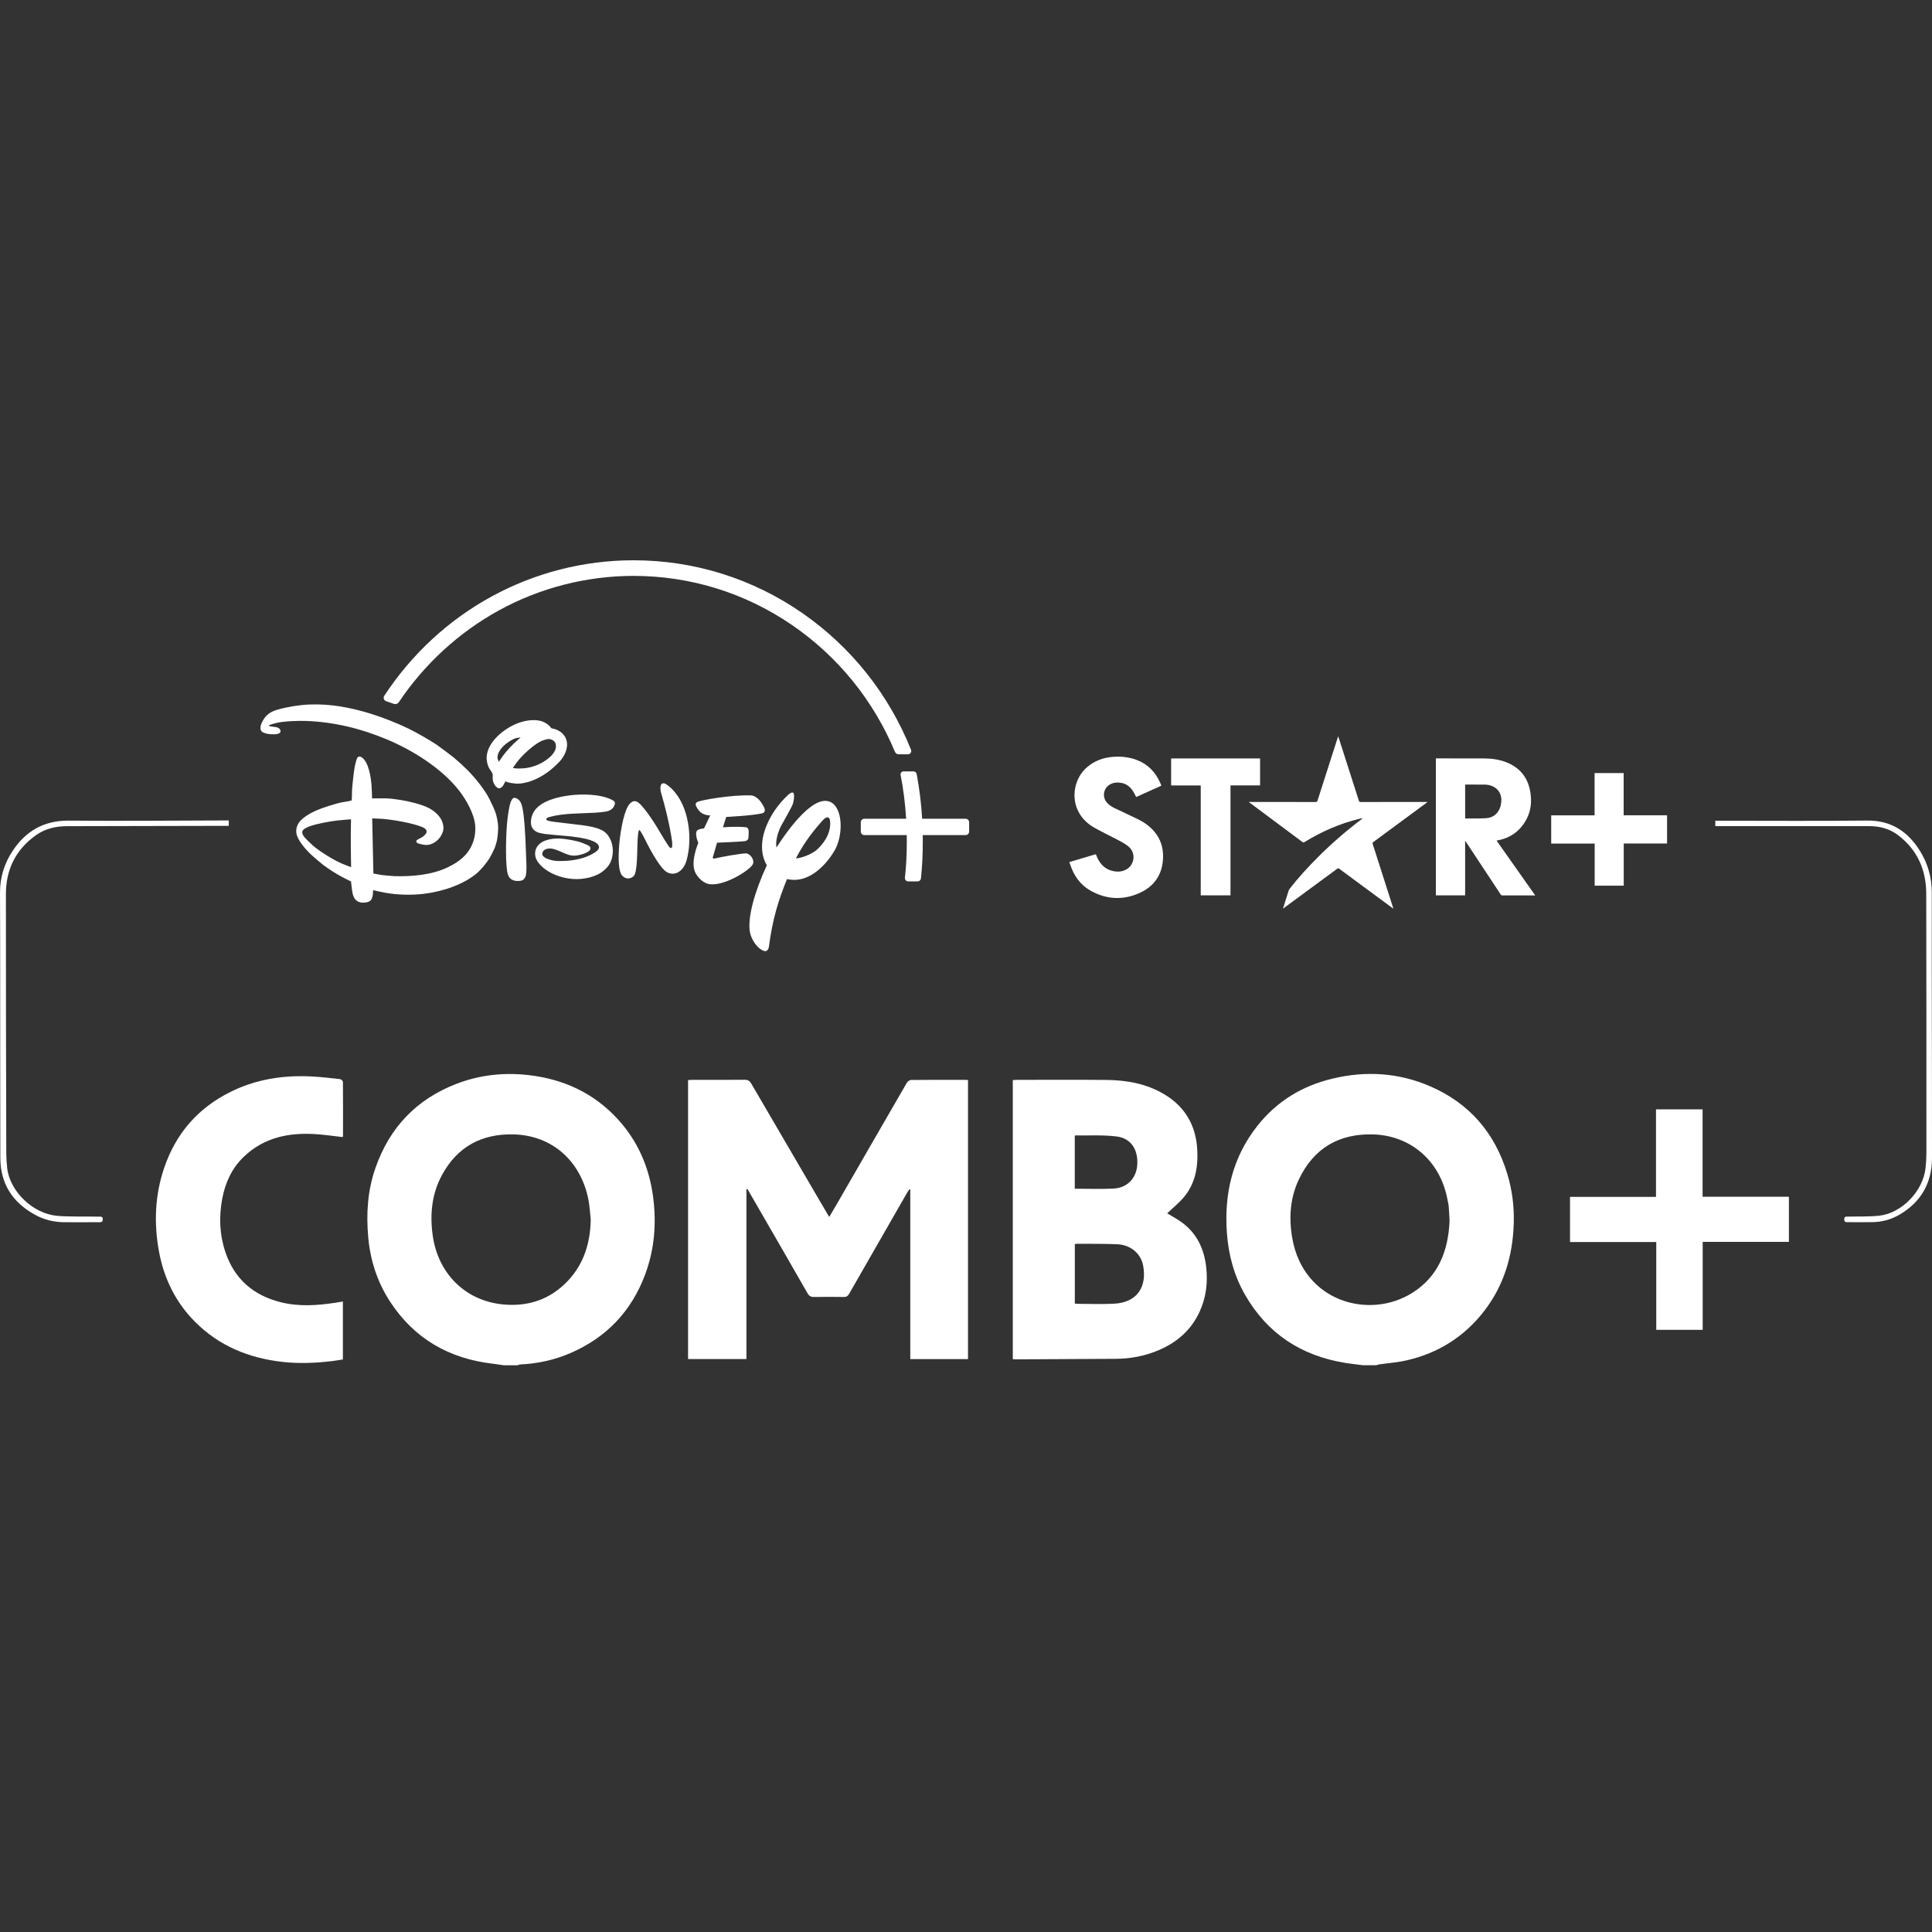
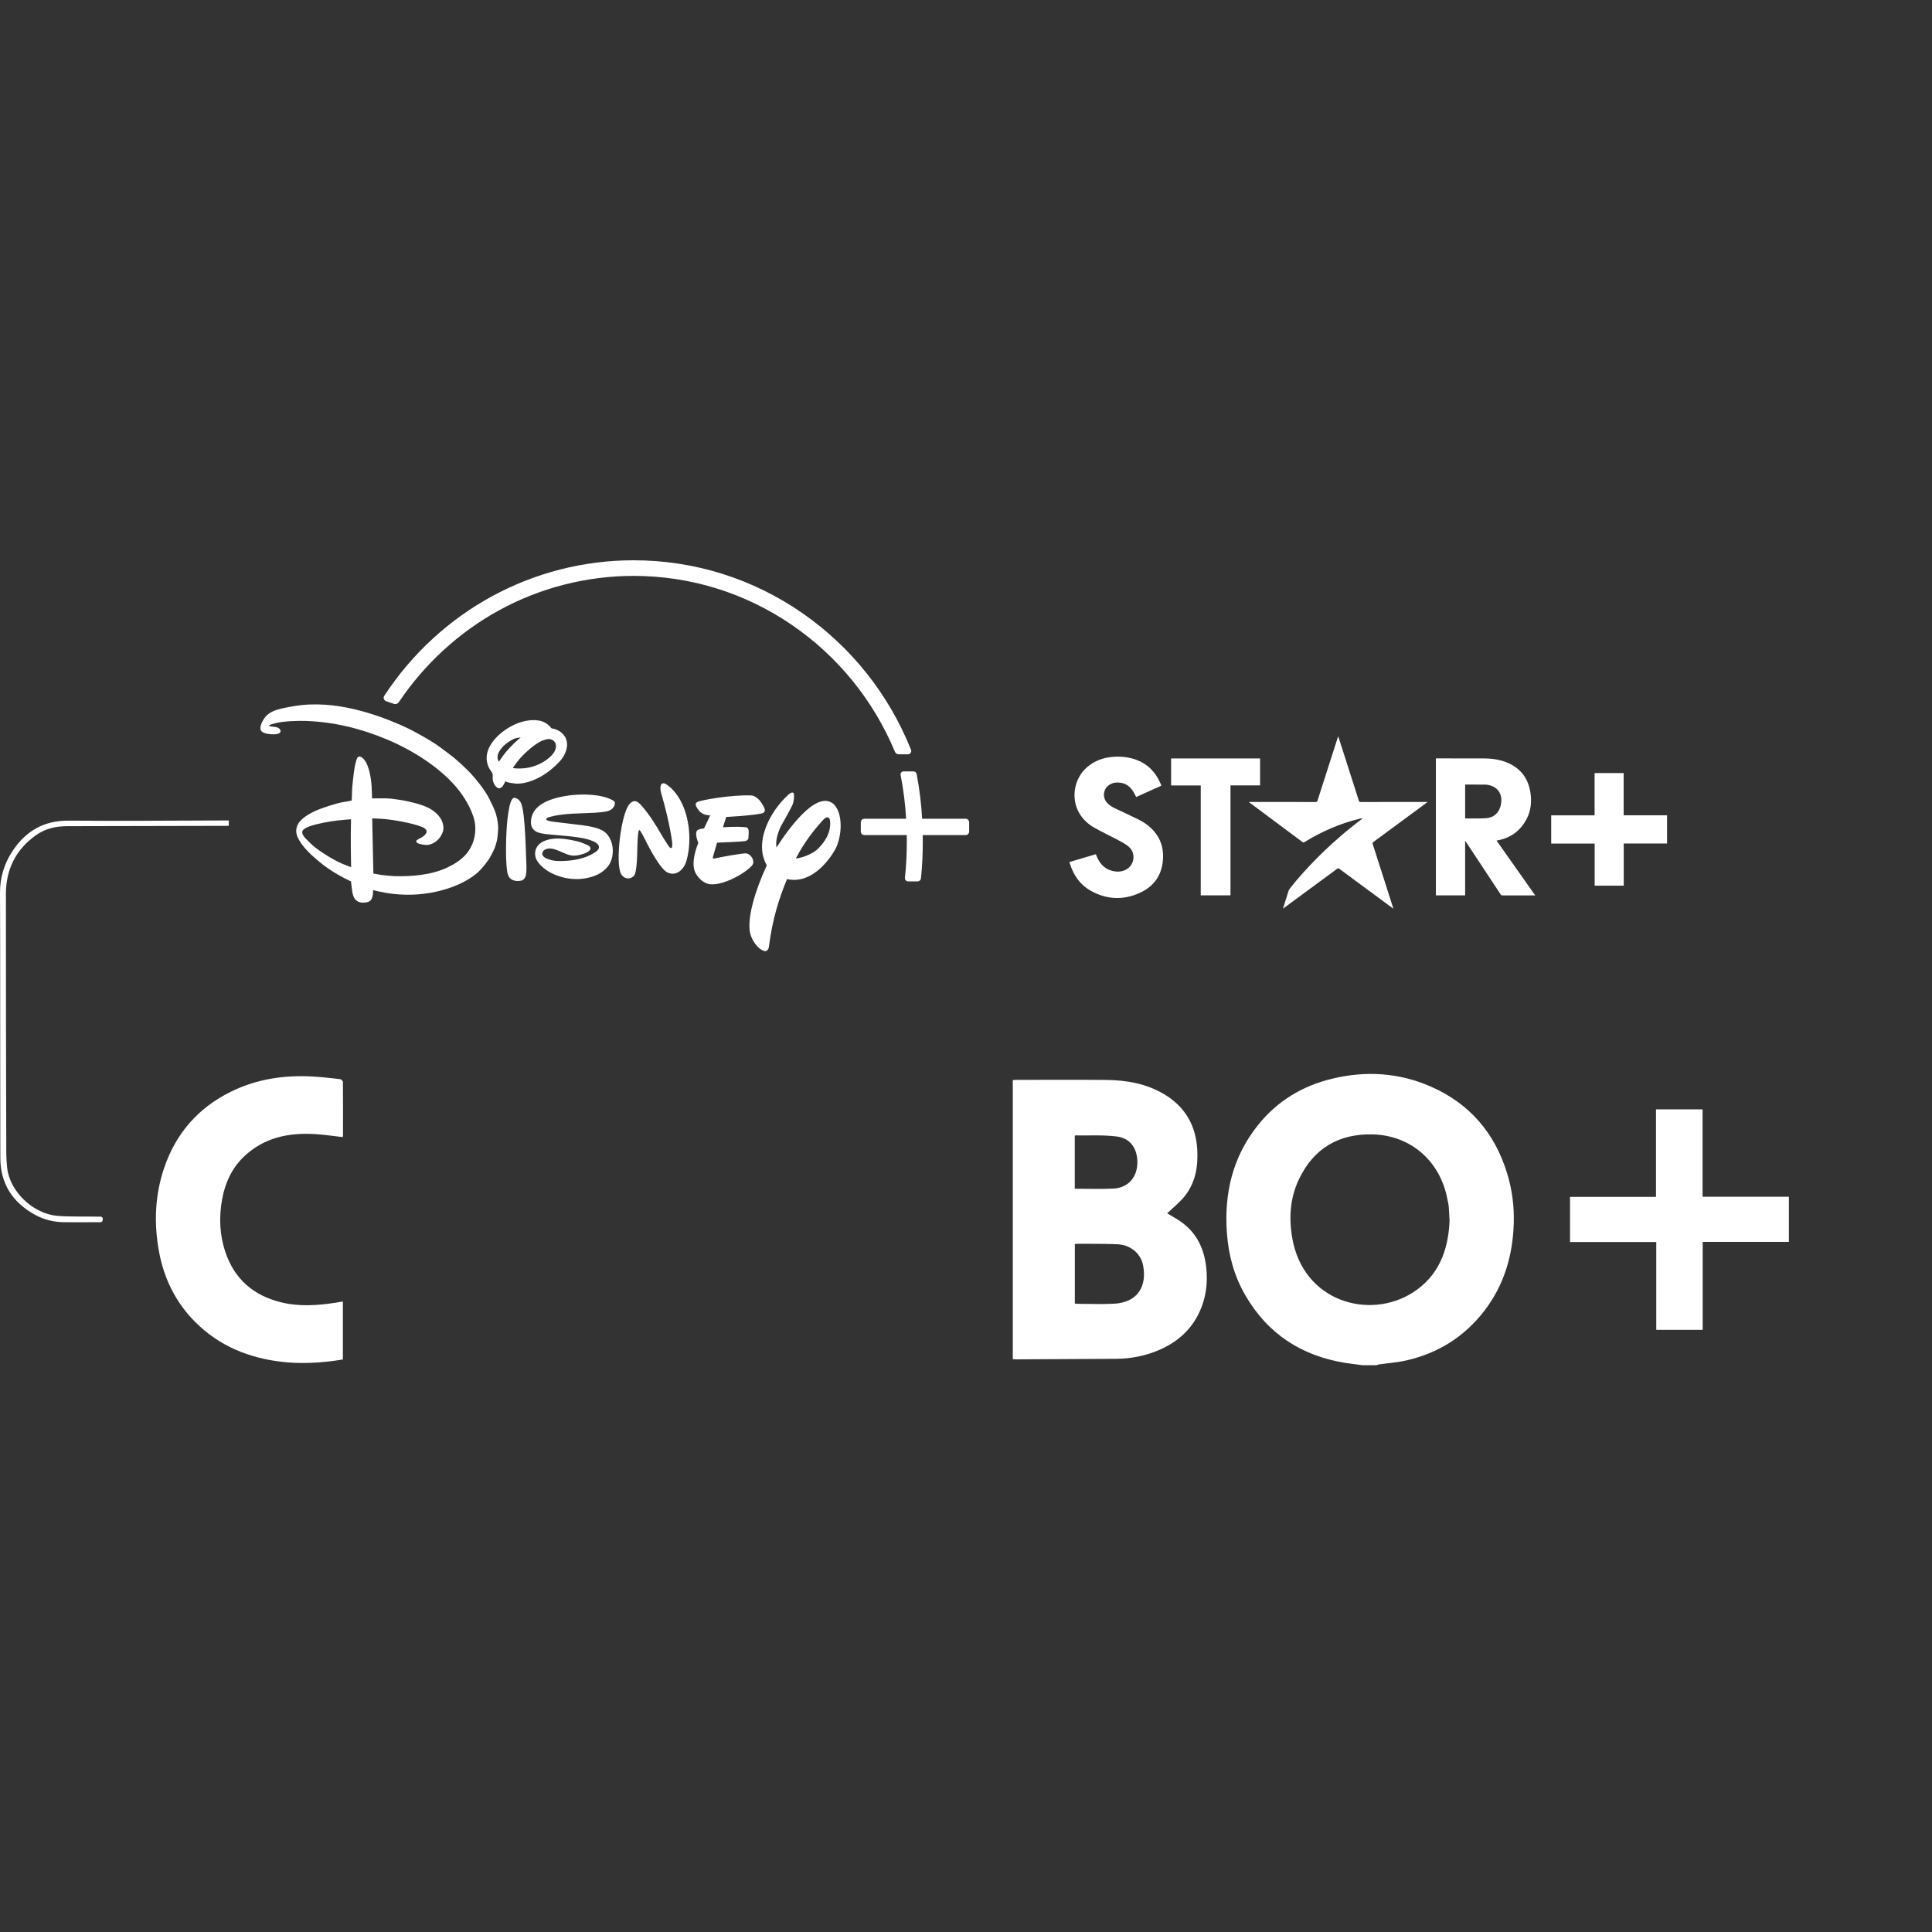
<svg xmlns="http://www.w3.org/2000/svg" width="100" height="100" viewBox="0 0 100 100" fill="none">
  <rect x="0" y="0" width="100" height="100" fill="#333333" stroke="none" />
  <path d="M30.134 42.712C30.154 42.714 30.159 42.715 30.178 42.718C30.508 42.763 30.833 42.824 31.082 42.937C31.312 43.04 31.447 43.17 31.57 43.403C31.758 43.756 31.77 44.251 31.6 44.625C31.474 44.904 31.196 45.137 30.943 45.261C30.679 45.391 30.42 45.452 30.122 45.487C29.602 45.545 29.04 45.435 28.571 45.206C28.295 45.068 27.956 44.832 27.786 44.527C27.66 44.304 27.664 44.014 27.817 43.802C28.06 43.463 28.581 43.389 28.974 43.403C29.273 43.415 29.812 43.509 30.096 43.611C30.175 43.64 30.465 43.755 30.516 43.807C30.552 43.844 30.575 43.897 30.559 43.947C30.494 44.148 30.012 44.254 29.872 44.276C29.499 44.334 29.305 44.191 28.881 44.021C28.776 43.979 28.636 43.932 28.528 43.922C28.336 43.904 28.103 43.958 28.067 44.172C28.048 44.282 28.176 44.385 28.273 44.428C28.5 44.527 28.685 44.563 28.909 44.566C29.57 44.577 30.314 44.466 30.855 44.077C30.928 44.023 31.002 43.945 31.002 43.846C31.004 43.646 30.659 43.524 30.659 43.524C30.295 43.37 29.621 43.295 29.275 43.266C28.91 43.234 28.338 43.186 28.2 43.165C28.059 43.145 27.905 43.116 27.782 43.06C27.659 43.004 27.538 42.877 27.503 42.737C27.439 42.485 27.52 42.176 27.658 41.974C28.02 41.447 28.867 41.246 29.499 41.167C30.111 41.09 31.101 41.09 31.703 41.415C31.796 41.465 31.843 41.512 31.824 41.613C31.785 41.802 31.645 41.924 31.475 41.978C31.297 42.035 30.928 42.058 30.767 42.068C30.042 42.109 29.166 42.088 28.475 42.279C28.421 42.294 28.328 42.32 28.297 42.355C28.189 42.474 28.498 42.508 28.564 42.521C28.584 42.526 28.587 42.527 28.608 42.529L30.134 42.712M25.821 39.43C25.821 39.43 25.939 39.25 26.037 39.114C26.217 38.866 26.543 38.522 26.788 38.309C26.863 38.244 26.951 38.17 26.951 38.17C26.951 38.17 26.813 38.184 26.735 38.201C26.549 38.238 26.276 38.422 26.14 38.541C25.915 38.736 25.668 39.054 25.779 39.337C25.796 39.376 25.821 39.43 25.821 39.43M27.071 39.77C27.427 39.745 27.759 39.641 28.069 39.467C28.373 39.294 28.82 38.958 28.773 38.562C28.759 38.434 28.677 38.337 28.573 38.292C28.437 38.232 28.366 38.242 28.193 38.294C28.067 38.331 28.011 38.354 27.892 38.423C27.544 38.628 27.049 39.068 26.781 39.419C26.719 39.502 26.656 39.595 26.607 39.659C26.576 39.698 26.552 39.734 26.555 39.743C26.566 39.783 26.932 39.779 27.071 39.77L27.071 39.77ZM26.166 40.444C26.13 40.484 26.091 40.579 26.051 40.647C26.029 40.684 25.989 40.731 25.963 40.75C25.871 40.819 25.792 40.822 25.703 40.743C25.578 40.63 25.506 40.457 25.5 40.288C25.498 40.214 25.51 40.132 25.496 40.07C25.474 39.965 25.37 39.856 25.314 39.756C25.249 39.638 25.196 39.431 25.189 39.298C25.166 38.883 25.382 38.501 25.663 38.199C25.945 37.894 26.314 37.64 26.715 37.467C27.095 37.305 27.65 37.194 28.067 37.341C28.203 37.388 28.392 37.505 28.487 37.628C28.507 37.653 28.523 37.681 28.544 37.694C28.562 37.706 28.611 37.711 28.649 37.718C28.782 37.742 28.974 37.844 29.052 37.912C29.209 38.049 29.295 38.181 29.335 38.372C29.414 38.756 29.197 39.177 28.949 39.433C28.524 39.874 28.105 40.184 27.561 40.4C27.323 40.495 26.951 40.583 26.68 40.558C26.596 40.551 26.51 40.529 26.428 40.523C26.387 40.519 26.234 40.48 26.217 40.468C26.197 40.452 26.171 40.438 26.166 40.444M26.652 41.295C26.668 41.298 26.694 41.305 26.715 41.314C26.906 41.387 26.984 41.567 27.031 41.763C27.14 42.219 27.186 43.229 27.204 43.624C27.218 43.921 27.225 44.212 27.237 44.506C27.248 44.754 27.267 45.084 27.216 45.316C27.198 45.4 27.143 45.497 27.064 45.547C26.973 45.606 26.768 45.611 26.654 45.587C26.376 45.528 26.285 45.346 26.245 45.066C26.151 44.398 26.197 43.087 26.252 42.534C26.27 42.352 26.338 41.766 26.432 41.52C26.465 41.438 26.533 41.271 26.652 41.295M18.169 42.406C18.169 42.406 17.754 42.435 17.468 42.468C17.105 42.508 16.422 42.627 16.027 42.77C15.909 42.813 15.669 42.915 15.648 43.038C15.626 43.166 15.705 43.266 15.792 43.37C15.842 43.43 16.126 43.708 16.206 43.775C16.541 44.059 17.219 44.496 17.719 44.709C17.89 44.781 18.174 44.884 18.174 44.884C18.174 44.884 18.154 44.063 18.157 43.255C18.159 42.828 18.169 42.406 18.169 42.406M25.779 42.733C25.802 42.953 25.746 43.37 25.737 43.425C25.719 43.552 25.625 43.844 25.61 43.88C25.534 44.058 25.458 44.203 25.379 44.348C25.243 44.597 24.919 44.991 24.727 45.16C24.013 45.787 22.907 46.144 21.958 46.261C21.314 46.34 20.575 46.328 19.893 46.2C19.658 46.157 19.308 46.075 19.308 46.075C19.308 46.075 19.31 46.217 19.298 46.317C19.293 46.362 19.259 46.482 19.24 46.521C19.191 46.625 19.109 46.678 18.991 46.701C18.848 46.729 18.697 46.737 18.564 46.68C18.348 46.587 18.27 46.382 18.232 46.144C18.202 45.954 18.169 45.624 18.169 45.624C18.169 45.624 18.007 45.546 17.872 45.477C17.457 45.27 17.062 45.018 16.717 44.759C16.621 44.687 16.21 44.337 16.12 44.25C15.866 44.005 15.637 43.762 15.463 43.449C15.327 43.204 15.289 42.988 15.391 42.729C15.533 42.368 16.043 42.096 16.392 41.941C16.648 41.827 17.444 41.563 17.775 41.514C17.931 41.491 18.174 41.447 18.188 41.437C18.195 41.432 18.199 41.428 18.203 41.423C18.21 41.412 18.223 41.055 18.221 40.924C18.218 40.796 18.314 39.952 18.346 39.773C18.362 39.676 18.434 39.305 18.507 39.208C18.555 39.142 18.64 39.147 18.71 39.19C19.089 39.43 19.204 40.26 19.233 40.683C19.249 40.94 19.258 41.327 19.258 41.327C19.258 41.327 19.693 41.314 19.961 41.322C20.221 41.328 20.508 41.37 20.777 41.413C21.123 41.47 21.797 41.619 22.183 41.818C22.501 41.981 22.799 42.257 22.896 42.549C22.986 42.817 22.972 43.002 22.835 43.244C22.682 43.517 22.392 43.719 22.097 43.736C22.009 43.741 21.679 43.697 21.578 43.617C21.538 43.585 21.54 43.528 21.569 43.489C21.579 43.476 21.733 43.392 21.825 43.344C21.867 43.321 21.908 43.292 21.944 43.259C22.019 43.191 22.087 43.117 22.08 43.029C22.069 42.916 21.951 42.846 21.839 42.801C21.311 42.589 20.258 42.412 19.748 42.381C19.549 42.369 19.265 42.359 19.265 42.359L19.326 45.213C19.326 45.213 19.56 45.259 19.745 45.289C19.851 45.305 20.3 45.346 20.419 45.349C21.328 45.374 22.342 45.291 23.176 44.892C23.542 44.717 23.878 44.499 24.132 44.204C24.467 43.814 24.642 43.281 24.596 42.723C24.545 42.114 24.123 41.391 23.786 40.951C22.895 39.789 21.369 38.832 20.026 38.272C18.655 37.7 17.299 37.371 15.844 37.316C15.469 37.302 14.651 37.321 14.238 37.437C14.179 37.454 14.119 37.474 14.064 37.486C14.021 37.497 13.953 37.526 13.934 37.541C13.927 37.548 13.92 37.555 13.914 37.562C13.914 37.562 13.939 37.576 13.963 37.587C14.007 37.606 14.191 37.617 14.287 37.635C14.372 37.651 14.461 37.697 14.496 37.761C14.53 37.821 14.534 37.869 14.494 37.919C14.4 38.035 14.047 38.015 13.892 37.99C13.731 37.964 13.53 37.914 13.493 37.771C13.45 37.603 13.529 37.438 13.614 37.286C13.784 36.982 14.029 36.824 14.387 36.724C14.895 36.582 15.537 36.483 16.017 36.465C17.103 36.423 18.131 36.616 19.184 36.94C19.786 37.125 20.575 37.435 21.152 37.717C21.567 37.92 22.22 38.293 22.586 38.537C22.702 38.614 23.379 39.119 23.484 39.208C23.703 39.389 23.99 39.651 24.198 39.86C24.6 40.265 25.1 40.884 25.342 41.376C25.401 41.494 25.446 41.609 25.521 41.746C25.547 41.793 25.658 42.072 25.677 42.153C25.695 42.233 25.722 42.351 25.726 42.355C25.731 42.398 25.782 42.639 25.778 42.731M39.436 42.1C38.927 42.219 37.589 42.285 37.589 42.285L37.42 42.822C37.42 42.822 38.089 42.764 38.575 42.816C38.575 42.816 38.733 42.797 38.751 42.998C38.758 43.184 38.736 43.385 38.736 43.385C38.736 43.385 38.726 43.506 38.556 43.537C38.373 43.568 37.115 43.617 37.115 43.617L36.912 44.316C36.912 44.316 36.836 44.478 37.006 44.432C37.163 44.389 38.481 44.139 38.653 44.175C38.837 44.221 39.04 44.47 38.981 44.697C38.911 44.978 37.596 45.829 36.795 45.77C36.795 45.77 36.374 45.797 36.019 45.221C35.688 44.672 36.144 43.631 36.144 43.631C36.144 43.631 35.935 43.145 36.087 42.981C36.087 42.981 36.177 42.898 36.44 42.879L36.763 42.202C36.763 42.202 36.396 42.228 36.177 41.954C35.974 41.693 35.956 41.574 36.112 41.502C36.279 41.419 37.808 41.135 38.86 41.171C38.86 41.171 39.226 41.135 39.543 41.779C39.543 41.779 39.697 42.039 39.436 42.102M35.478 44.705C35.343 45.027 34.987 45.37 34.544 45.157C34.108 44.943 33.411 43.497 33.411 43.497C33.411 43.497 33.147 42.958 33.097 42.972C33.097 42.972 33.039 42.867 33.004 43.456C32.968 44.042 33.011 45.186 32.781 45.366C32.563 45.547 32.298 45.474 32.161 45.264C32.036 45.056 31.984 44.562 32.052 43.695C32.133 42.826 32.331 41.902 32.585 41.614C32.839 41.328 33.042 41.536 33.122 41.611C33.122 41.611 33.461 41.923 34.021 42.84L34.12 43.009C34.12 43.009 34.628 43.875 34.681 43.874C34.681 43.874 34.723 43.913 34.76 43.885C34.813 43.869 34.791 43.591 34.791 43.591C34.791 43.591 34.686 42.648 34.222 41.05C34.222 41.05 34.152 40.851 34.199 40.664C34.246 40.475 34.433 40.564 34.433 40.564C34.433 40.564 35.152 40.931 35.501 42.119C35.847 43.307 35.614 44.38 35.477 44.704M43.216 43.992C42.888 44.572 41.964 45.785 40.736 45.499C40.331 46.497 39.99 47.507 39.796 49.018C39.796 49.018 39.753 49.311 39.513 49.209C39.274 49.124 38.882 48.723 38.803 48.166C38.717 47.435 39.038 46.2 39.692 44.784C39.502 44.469 39.371 44.019 39.483 43.378C39.483 43.378 39.647 42.187 40.826 41.114C40.826 41.114 40.967 40.99 41.049 41.028C41.139 41.067 41.097 41.454 41.026 41.642C40.951 41.83 40.427 42.751 40.427 42.751C40.427 42.751 40.099 43.374 40.192 43.865C40.81 42.901 42.214 40.956 43.085 41.57C43.378 41.782 43.512 42.244 43.512 42.742C43.512 43.179 43.408 43.644 43.216 43.992M42.962 42.465C42.962 42.465 42.914 42.082 42.545 42.504C42.227 42.861 41.654 43.529 41.193 44.436C41.677 44.38 42.144 44.114 42.285 43.978C42.514 43.772 43.049 43.211 42.962 42.466M49.981 42.378H47.73C47.685 41.602 47.593 40.846 47.448 40.067C47.441 40.028 47.421 39.993 47.391 39.967C47.36 39.942 47.322 39.928 47.284 39.928H46.765C46.742 39.928 46.72 39.933 46.7 39.943C46.679 39.952 46.661 39.967 46.648 39.984C46.633 40.002 46.623 40.023 46.617 40.045C46.612 40.067 46.611 40.09 46.615 40.112C46.763 40.866 46.856 41.608 46.902 42.379H44.737C44.636 42.379 44.555 42.462 44.555 42.563V43.039C44.555 43.088 44.574 43.135 44.608 43.17C44.642 43.205 44.689 43.224 44.737 43.225H46.933C46.934 43.342 46.936 43.447 46.936 43.546C46.936 44.23 46.907 44.794 46.839 45.43C46.836 45.455 46.839 45.479 46.846 45.502C46.853 45.526 46.866 45.547 46.882 45.565C46.898 45.583 46.917 45.597 46.939 45.607C46.96 45.617 46.984 45.622 47.007 45.622H47.489C47.534 45.622 47.577 45.605 47.611 45.574C47.644 45.543 47.665 45.501 47.669 45.455C47.735 44.815 47.763 44.244 47.763 43.546C47.763 43.448 47.763 43.343 47.761 43.225H49.981C50.081 43.225 50.163 43.142 50.163 43.039V42.564C50.163 42.515 50.144 42.468 50.11 42.433C50.076 42.399 50.029 42.379 49.981 42.379" fill="white" />
  <path d="M19.89 36.014C19.874 36.037 19.864 36.064 19.86 36.092C19.856 36.121 19.859 36.149 19.868 36.176C19.878 36.203 19.893 36.228 19.912 36.248C19.932 36.268 19.956 36.284 19.983 36.293L20.386 36.431C20.41 36.438 20.434 36.442 20.458 36.443C20.495 36.443 20.531 36.434 20.564 36.416C20.597 36.398 20.624 36.373 20.645 36.342C21.966 34.371 23.755 32.731 25.817 31.597C27.946 30.427 30.358 29.808 32.794 29.808C35.735 29.808 38.573 30.689 41.001 32.355C43.37 33.98 45.21 36.247 46.322 38.912C46.338 38.951 46.365 38.984 46.4 39.007C46.435 39.03 46.476 39.043 46.517 39.043H46.999C47.026 39.043 47.053 39.035 47.078 39.022C47.102 39.009 47.123 38.99 47.138 38.967C47.154 38.944 47.163 38.917 47.166 38.89C47.169 38.862 47.165 38.834 47.154 38.808C46.008 35.943 44.069 33.501 41.547 31.746C38.965 29.95 35.938 29 32.794 29C27.595 29 22.771 31.622 19.89 36.014" fill="white" />
  <path d="M55.355 44.619C55.698 44.517 56.041 44.415 56.384 44.313C56.495 44.281 56.607 44.247 56.72 44.214C56.749 44.283 56.774 44.35 56.804 44.413C56.965 44.75 57.21 44.989 57.577 45.078C57.838 45.141 58.092 45.129 58.329 44.984C58.727 44.74 58.81 44.131 58.396 43.803C58.217 43.661 58.018 43.556 57.817 43.452C57.434 43.255 57.046 43.065 56.669 42.856C56.343 42.676 56.067 42.432 55.872 42.106C55.412 41.339 55.587 40.288 56.271 39.705C56.646 39.386 57.082 39.221 57.565 39.178C57.995 39.14 58.418 39.181 58.825 39.331C59.405 39.544 59.8 39.956 60.052 40.519C60.07 40.557 60.086 40.597 60.102 40.637C60.105 40.644 60.106 40.652 60.111 40.667C59.676 40.863 59.243 41.058 58.809 41.253C58.764 41.167 58.724 41.084 58.678 41.005C58.528 40.75 58.323 40.567 58.025 40.519C57.817 40.485 57.614 40.502 57.43 40.616C57.104 40.818 57.042 41.259 57.298 41.548C57.412 41.676 57.554 41.764 57.706 41.837C58.113 42.031 58.524 42.218 58.929 42.418C59.238 42.571 59.517 42.773 59.744 43.039C60.071 43.421 60.212 43.871 60.2 44.372C60.179 45.246 59.76 45.87 58.984 46.22C58.132 46.604 57.273 46.564 56.453 46.103C55.904 45.795 55.567 45.305 55.379 44.703C55.373 44.683 55.362 44.664 55.354 44.644C55.354 44.636 55.354 44.627 55.354 44.619H55.355Z" fill="white" />
  <path d="M79.462 46.346H78.419C78.202 46.346 77.984 46.345 77.767 46.347C77.723 46.348 77.699 46.333 77.675 46.297C77.079 45.392 76.481 44.489 75.884 43.585C75.872 43.567 75.859 43.55 75.835 43.516V46.344H74.321V39.259C74.335 39.257 74.35 39.254 74.365 39.254C75.185 39.254 76.004 39.252 76.824 39.256C77.208 39.258 77.587 39.309 77.948 39.448C78.659 39.723 79.086 40.235 79.21 41C79.288 41.482 79.247 41.95 79.019 42.387C78.692 43.012 78.179 43.382 77.491 43.502C77.485 43.503 77.479 43.505 77.461 43.508C78.128 44.453 78.791 45.394 79.462 46.346V46.346ZM75.836 42.357C75.844 42.359 75.85 42.363 75.855 42.363C76.213 42.36 76.572 42.374 76.929 42.348C77.27 42.324 77.52 42.137 77.643 41.804C77.678 41.708 77.695 41.603 77.706 41.5C77.74 41.159 77.587 40.865 77.305 40.721C77.167 40.65 77.019 40.613 76.864 40.611C76.538 40.607 76.212 40.608 75.886 40.608C75.87 40.608 75.855 40.61 75.836 40.611V42.357Z" fill="white" />
  <path d="M64.637 41.51C64.677 41.51 64.699 41.51 64.721 41.51C65.846 41.51 66.972 41.51 68.098 41.511C68.154 41.511 68.177 41.495 68.194 41.44C68.541 40.353 68.891 39.266 69.24 38.18C69.246 38.161 69.253 38.142 69.265 38.109C69.311 38.252 69.352 38.381 69.394 38.509C69.708 39.489 70.023 40.469 70.336 41.449C70.351 41.497 70.372 41.511 70.421 41.511C71.551 41.51 72.68 41.51 73.81 41.51C73.832 41.51 73.853 41.51 73.892 41.51C73.787 41.588 73.697 41.655 73.607 41.722C72.766 42.344 71.925 42.966 71.082 43.585C71.037 43.619 71.04 43.647 71.054 43.693C71.404 44.787 71.754 45.882 72.104 46.977C72.108 46.99 72.112 47.004 72.119 47.032C72.09 47.011 72.072 46.998 72.053 46.985C71.14 46.311 70.226 45.639 69.314 44.963C69.267 44.929 69.241 44.945 69.205 44.972C68.291 45.645 67.378 46.318 66.464 46.991C66.45 47.002 66.435 47.012 66.408 47.031C66.446 46.906 66.481 46.794 66.516 46.683C66.574 46.495 66.632 46.306 66.694 46.118C66.706 46.081 66.725 46.042 66.749 46.011C67.208 45.415 67.717 44.864 68.249 44.334C68.948 43.637 69.693 42.993 70.479 42.4C70.495 42.389 70.51 42.375 70.522 42.349C70.473 42.358 70.424 42.366 70.376 42.377C69.357 42.623 68.409 43.039 67.516 43.588C67.481 43.61 67.457 43.614 67.42 43.587C66.506 42.904 65.591 42.223 64.676 41.541C64.668 41.535 64.66 41.529 64.637 41.511V41.51Z" fill="white" />
  <path d="M84.044 45.842H82.54V43.663H80.29V42.202H82.536V40.014H84.04V42.199H86.287V43.659H84.044V45.842H84.044Z" fill="white" />
  <path d="M65.221 39.257V40.652H63.69V46.343H62.15V40.655H60.617V39.257H65.221V39.257Z" fill="white" />
-   <path d="M88.784 42.758V42.481C88.886 42.481 88.975 42.481 89.063 42.481C91.588 42.481 94.113 42.501 96.637 42.472C97.866 42.458 98.733 43.02 99.367 44.026C99.784 44.688 99.991 45.419 99.989 46.209C99.985 47.515 99.987 48.82 99.988 50.126C99.992 53.392 100.001 56.659 100 59.926C99.999 61.227 99.434 62.213 98.324 62.867C97.89 63.122 97.414 63.251 96.911 63.258C96.494 63.264 96.076 63.26 95.659 63.259C95.562 63.259 95.462 63.274 95.458 63.119C95.453 62.944 95.566 62.974 95.668 62.972C96.196 62.959 96.727 62.98 97.251 62.926C98.435 62.805 99.546 61.647 99.668 60.441C99.695 60.183 99.71 59.921 99.71 59.661C99.71 55.195 99.714 50.729 99.702 46.262C99.699 45.023 99.24 43.982 98.241 43.226C97.798 42.89 97.283 42.759 96.733 42.759C94.18 42.759 91.628 42.759 89.075 42.759C88.986 42.759 88.897 42.759 88.783 42.759L88.784 42.758Z" fill="white" />
  <path d="M11.842 42.745V42.467C11.732 42.467 11.638 42.467 11.544 42.467C8.855 42.473 6.25 42.499 3.562 42.476C2.253 42.465 1.331 43.028 0.658 44.035C0.215 44.699 -0.004 45.43 4.75e-05 46.221C0.007 47.526 0.008 48.832 0.009 50.137C0.012 53.404 0.009 56.67 0.017 59.937C0.021 61.239 0.624 62.223 1.808 62.874C2.271 63.129 2.777 63.256 3.313 63.262C3.757 63.267 4.661 63.262 5.105 63.261C5.208 63.261 5.316 63.276 5.32 63.12C5.324 62.946 5.204 62.976 5.095 62.973C4.533 62.962 3.509 62.984 2.951 62.931C1.689 62.813 0.504 61.657 0.371 60.452C0.342 60.194 0.326 59.933 0.325 59.672C0.315 55.206 0.302 50.74 0.306 46.273C0.307 45.034 0.793 43.992 1.854 43.234C2.327 42.897 2.874 42.764 3.459 42.763C6.177 42.757 8.812 42.751 11.53 42.746C11.625 42.746 11.721 42.746 11.841 42.745L11.842 42.745Z" fill="white" />
  <path d="M70.567 70.667C70.254 70.626 69.939 70.593 69.626 70.543C67.363 70.175 65.602 69.04 64.44 67.012C63.877 66.03 63.588 64.96 63.505 63.826C63.354 61.773 63.8 59.895 65.085 58.27C66.089 56.999 67.401 56.206 68.957 55.832C70.689 55.415 72.392 55.518 74.033 56.23C76.047 57.104 77.37 58.627 78.015 60.752C78.272 61.599 78.382 62.471 78.351 63.355C78.295 65.007 77.844 66.528 76.829 67.847C75.793 69.192 74.44 70.038 72.806 70.412C72.336 70.52 71.848 70.554 71.369 70.623C71.323 70.63 71.28 70.651 71.234 70.665H70.567L70.567 70.667ZM75.029 63.198C75.017 62.976 75.008 62.715 74.986 62.455C74.975 62.323 74.94 62.193 74.915 62.062C74.545 60.098 73.019 58.765 71.053 58.716C69.311 58.673 68.007 59.425 67.239 61.026C66.772 61.997 66.703 63.036 66.89 64.097C67.471 67.393 70.892 68.325 73.12 66.906C74.439 66.066 74.959 64.764 75.029 63.198V63.198Z" fill="white" />
-   <path d="M26.077 70.667C25.883 70.639 25.69 70.607 25.495 70.584C23.245 70.32 21.439 69.293 20.181 67.359C19.529 66.355 19.166 65.237 19.059 64.039C18.95 62.819 19.026 61.619 19.433 60.455C20.168 58.349 21.564 56.895 23.621 56.101C24.823 55.637 26.073 55.501 27.348 55.646C29.147 55.85 30.716 56.56 31.964 57.916C33.009 59.053 33.601 60.41 33.804 61.948C33.985 63.319 33.878 64.66 33.396 65.958C32.685 67.871 31.391 69.224 29.542 70.028C28.706 70.392 27.828 70.583 26.919 70.625C26.874 70.627 26.831 70.652 26.787 70.667H26.078H26.077ZM30.577 63.125C30.538 62.783 30.524 62.437 30.458 62.101C30.061 60.077 28.564 58.766 26.584 58.716C24.942 58.674 23.672 59.348 22.875 60.823C22.351 61.792 22.245 62.842 22.395 63.934C22.665 65.901 24.063 67.317 26.01 67.514C27.326 67.648 28.49 67.264 29.411 66.277C30.229 65.4 30.554 64.321 30.577 63.125Z" fill="white" />
-   <path d="M38.635 61.554V70.343H35.614V55.903C35.685 55.9 35.758 55.894 35.831 55.894C36.735 55.893 37.639 55.898 38.544 55.889C38.713 55.887 38.803 55.946 38.886 56.088C40.015 58.028 41.148 59.965 42.281 61.902C42.486 62.253 42.693 62.603 42.92 62.99C43.056 62.759 43.18 62.554 43.3 62.347C44.512 60.245 45.722 58.142 46.939 56.042C46.979 55.973 47.083 55.9 47.158 55.899C48.111 55.89 49.063 55.893 50.017 55.894C50.043 55.894 50.069 55.901 50.104 55.906V70.348H47.116V61.57C47.102 61.564 47.088 61.559 47.074 61.554C47.033 61.614 46.989 61.671 46.953 61.733C45.95 63.479 44.947 65.224 43.948 66.972C43.885 67.082 43.814 67.132 43.684 67.131C43.17 67.124 42.655 67.121 42.14 67.132C41.974 67.135 41.879 67.082 41.795 66.935C41.012 65.565 40.221 64.199 39.432 62.831C39.184 62.401 38.935 61.971 38.686 61.541C38.669 61.545 38.652 61.549 38.636 61.553L38.635 61.554Z" fill="white" />
  <path d="M52.422 70.349V55.904C52.492 55.9 52.553 55.894 52.613 55.894C54.171 55.894 55.729 55.881 57.287 55.898C58.324 55.91 59.333 56.09 60.245 56.63C61.322 57.268 61.894 58.226 61.969 59.49C62.02 60.359 61.884 61.187 61.344 61.883C61.075 62.231 60.717 62.507 60.413 62.802C60.644 62.944 60.941 63.097 61.205 63.295C61.958 63.861 62.325 64.649 62.432 65.58C62.524 66.388 62.428 67.168 62.086 67.906C61.643 68.866 60.894 69.5 59.942 69.898C59.242 70.191 58.509 70.329 57.751 70.332C56.02 70.339 54.289 70.35 52.559 70.36C52.518 70.36 52.478 70.354 52.422 70.35V70.349ZM55.633 64.399V67.469C55.678 67.476 55.711 67.485 55.744 67.485C56.383 67.486 57.024 67.513 57.661 67.48C58.907 67.415 59.374 66.553 59.165 65.487C59.045 64.88 58.516 64.435 57.842 64.403C57.142 64.371 56.439 64.384 55.738 64.378C55.704 64.378 55.671 64.391 55.633 64.399L55.633 64.399ZM55.63 61.528C56.313 61.528 56.972 61.553 57.629 61.521C58.36 61.485 58.848 60.968 58.869 60.218C58.889 59.495 58.545 58.916 57.791 58.823C57.092 58.736 56.378 58.781 55.671 58.769C55.66 58.769 55.648 58.783 55.63 58.795V61.528V61.528Z" fill="white" />
  <path d="M17.748 67.365V70.365C17.561 70.394 17.374 70.427 17.184 70.45C16.334 70.553 15.481 70.587 14.627 70.492C12.893 70.299 11.343 69.673 10.09 68.412C9.091 67.406 8.486 66.177 8.229 64.776C7.962 63.318 8.016 61.873 8.493 60.462C9.099 58.668 10.248 57.353 11.927 56.518C13.242 55.863 14.643 55.646 16.094 55.715C16.599 55.74 17.103 55.8 17.606 55.856C17.66 55.862 17.749 55.95 17.75 56.001C17.758 56.932 17.755 57.864 17.754 58.795C17.754 58.815 17.741 58.834 17.734 58.855C17.278 58.804 16.827 58.736 16.372 58.705C14.964 58.609 13.654 58.865 12.596 59.896C11.992 60.485 11.654 61.227 11.5 62.058C11.329 62.988 11.363 63.907 11.665 64.805C12.137 66.212 13.124 67.049 14.523 67.401C15.463 67.638 16.411 67.574 17.357 67.43C17.48 67.411 17.602 67.39 17.748 67.365V67.365Z" fill="white" />
  <path d="M81.264 61.95H85.714V57.42H88.125V61.943H92.593V64.279H88.131V68.832H85.728V64.287H81.264V61.95V61.95Z" fill="white" />
</svg>